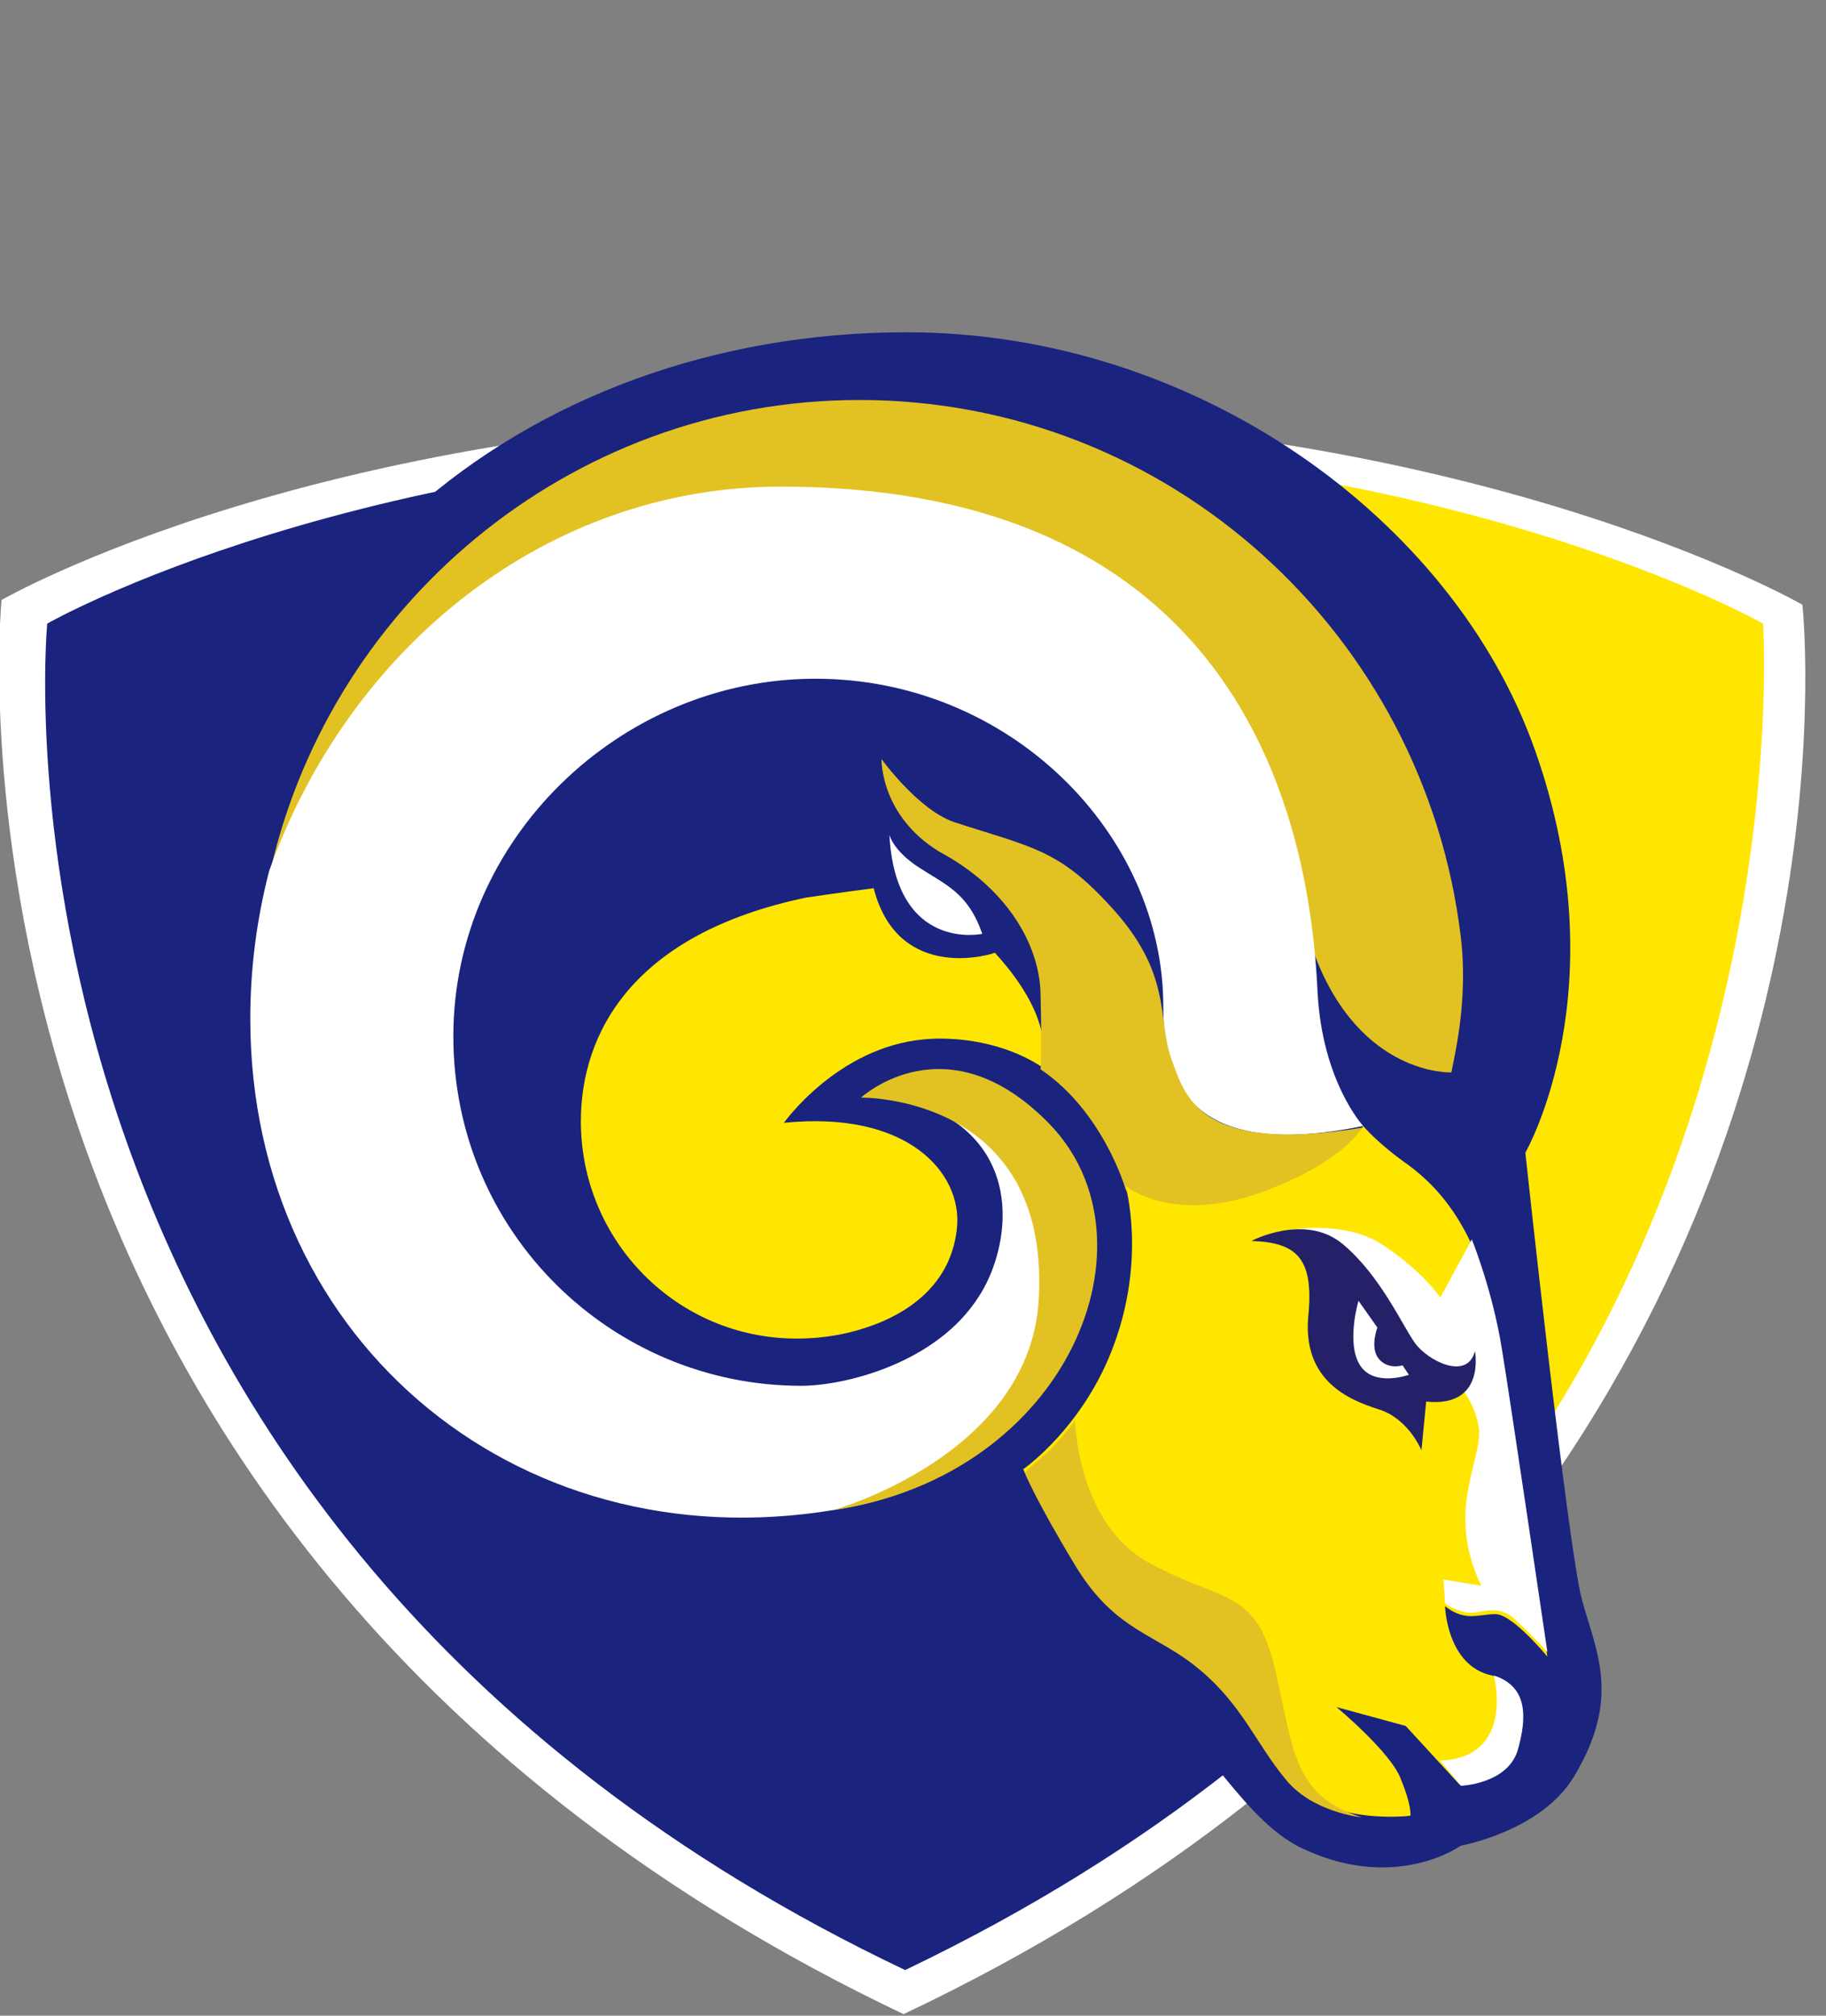
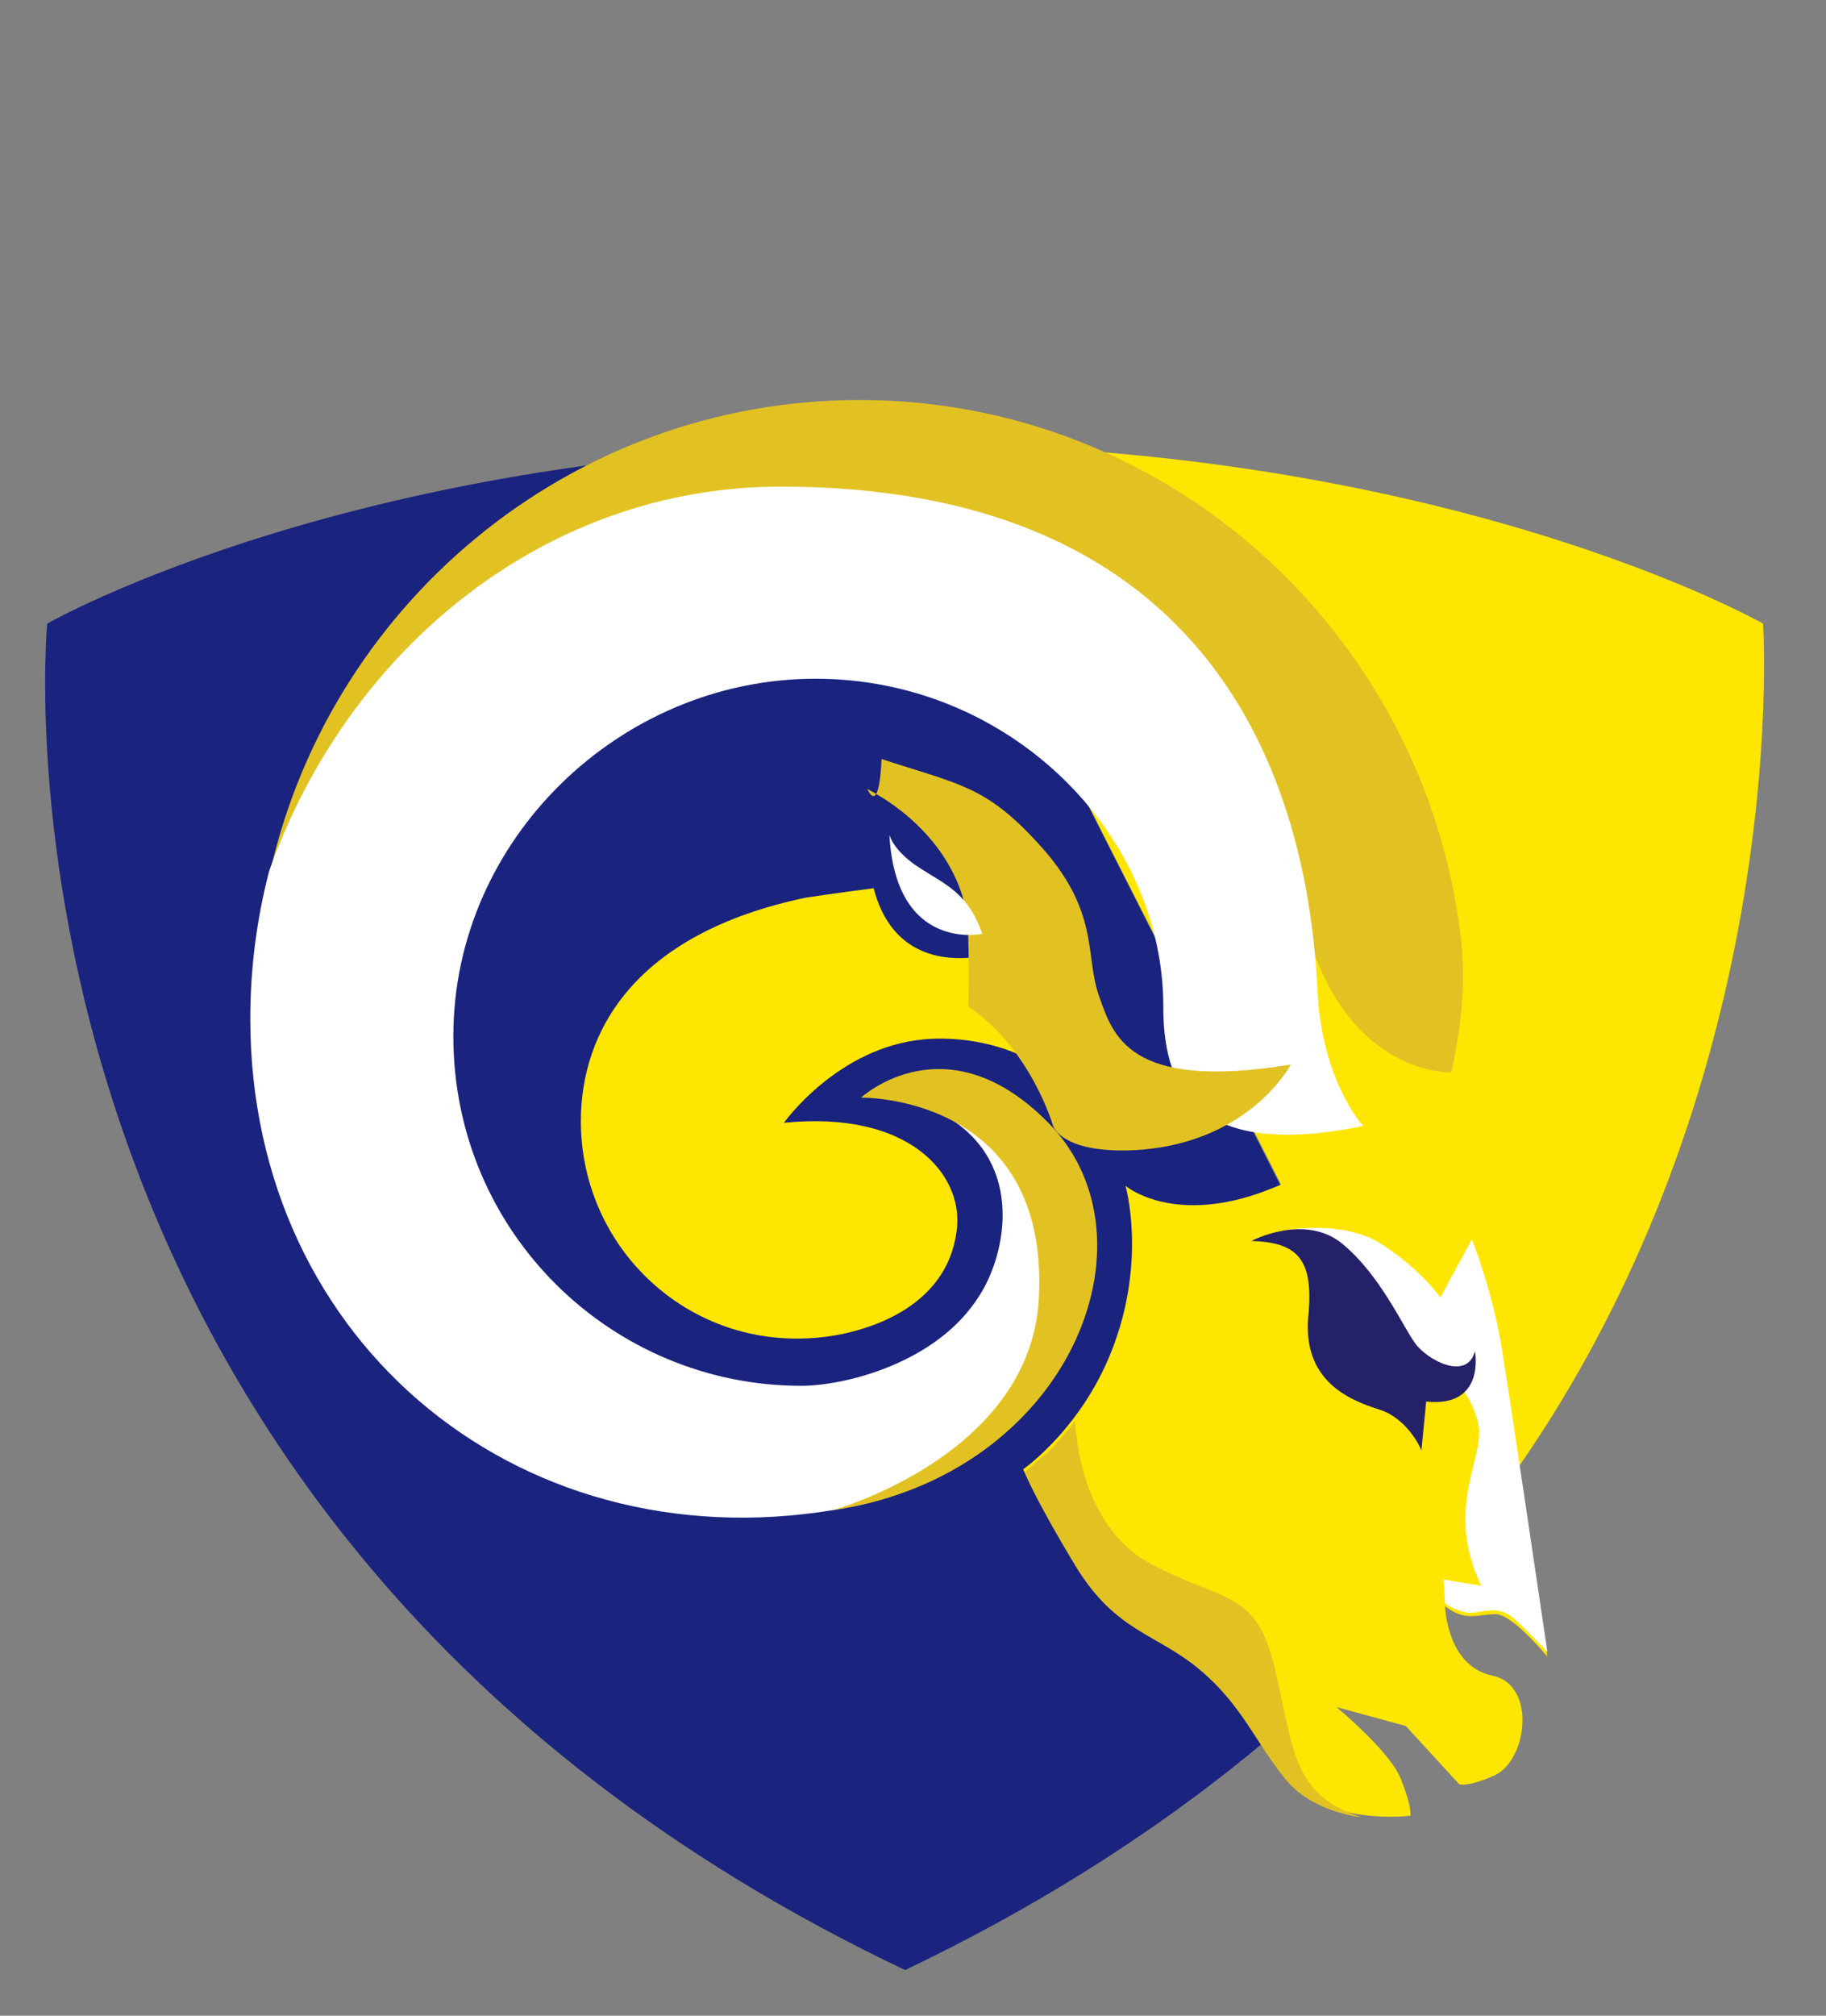
<svg xmlns="http://www.w3.org/2000/svg" version="1.1" id="Layer_1" x="0px" y="0px" viewBox="-367 362.4 116 128" style="enable-background:new -367 362.4 116 128;" xml:space="preserve">
  <rect x="-367" y="362.4" width="116" height="128" fill="#808080" stroke="none" />
  <style type="text/css">
	.st0{fill:#FFFFFF;}
	.st1{fill:#1A237E;}
	.st2{fill:#FFE600;}
	.st3{fill:#E2C223;}
	.st4{fill:#252169;}
</style>
-   <path class="st0" d="M-310,388.7c36.5,0,57.5,12.1,57.5,12.1s3.5,31.7-19.8,60.8c-8.5,10.6-20.4,20.7-37.3,28.7h0  c-63.3-30.1-57.3-89.8-57.3-89.8S-346.5,388.7-310,388.7" />
  <path class="st1" d="M-274.2,460.3c-8,10-19.4,19.6-35.3,27.2h0c-60-28.5-54.5-85.5-54.5-85.5s19.9-11.4,54.5-11.4  C-309.5,390.6-274.2,460.3-274.2,460.3z" />
  <path class="st2" d="M-309.5,390.6c34.5,0,54.5,11.4,54.5,11.4s2.2,32.1-19.1,58.3L-309.5,390.6z" />
-   <path class="st1" d="M-309,472.8c-24.4,0-44.9-23.7-44.9-48.2c0-24.5,20.1-41.1,44.5-41.1c18.3,0,34.7,11.8,39.9,26.5  c5.4,15.2-0.6,25.6-0.6,25.6s2.7,25.1,3.6,28.4c0.9,3.3,2.5,6.2-0.5,11.2c-2.1,3.5-7.2,4.4-7.2,4.4s-4,2.9-9.8,0.3  c-4-1.7-6.4-7.3-10.1-9.6c-3.8-2.3-6.4-6.6-6.4-6.6S-309,472.8-309,472.8z" />
  <path class="st3" d="M-283.5,423c-1.4-13.5-8.2-29.6-33.9-29.6c-14.8,0-27.4,10.1-32.5,24.4l-0.1,0.7c3.6-17.5,19.1-30.7,37.6-30.7  c19.7,0,35.9,14.9,38.2,34.1c0.3,2.5,0.1,5.1-0.4,7.6l-0.2,1C-274.9,430.5-280.6,430.7-283.5,423" />
  <path class="st0" d="M-283.3,425.4c-0.7-15.3-8.1-32.1-34.1-32.1c-14.8,0-27.4,10.1-32.5,24.4l0,0c-0.8,3.1-1.2,6.2-1.2,9.4  c0,20.7,17.5,35,38.1,31c11.2-2.2,12.9-11,12.1-16.6c-1-6.4-5.8-8.1-5.8-8.1c4.8,3,3.6,8.7,1.9,11.3c-2.7,4.3-8.6,5.7-11.3,5.7  c-12,0-22.1-9.7-22.1-22.2c0-12.5,10.6-22.7,23-22.7c12.4,0,22.1,9.9,22.1,20.8c0,4.6,1.5,9.9,12.7,7.6  C-280.4,433.9-283,431.1-283.3,425.4" />
  <path class="st2" d="M-311.5,418.8c0,0-3,0.4-4.3,0.6c-11,2.3-14.3,8.6-14.3,14.2c0,7.6,6.1,13.8,13.7,13.8c1.8,0,3.4-0.3,5-0.9  c2.6-1,4.9-2.9,5.2-6.2c0.3-3.4-3.1-7.4-11-6.6c0,0,3.4-4.8,8.9-5.3c2.1-0.2,5.1,0.2,7.4,1.7c0,0,1.3-2.6-2.9-7.2  C-303.7,422.9-309.9,425-311.5,418.8" />
-   <path class="st3" d="M-312.3,432.1c0,0,5.4-5,11.9,1.6c7.3,7.4,1.3,22.4-13.7,24.6c0,0,12.7-3.5,13.1-13.6  C-300.4,431.9-312.3,432.1-312.3,432.1 M-311,410.6c0,0,2.3,3.2,4.6,4c4.9,1.6,6.6,1.7,9.9,5.3c4,4.3,3,7.1,3.9,9.7  c0.9,2.5,1.8,6.1,12.2,4.4c0,0-2.5,4.8-9.4,5.4c-5.1,0.4-5.7-1.5-5.7-1.5s-1.4-4.9-5.4-7.6c0,0,0.1-0.9,0-4.9  c-0.1-3-2.1-6.6-6.4-8.9C-311.1,414.2-311,410.6-311,410.6" />
+   <path class="st3" d="M-312.3,432.1c0,0,5.4-5,11.9,1.6c7.3,7.4,1.3,22.4-13.7,24.6c0,0,12.7-3.5,13.1-13.6  C-300.4,431.9-312.3,432.1-312.3,432.1 M-311,410.6c4.9,1.6,6.6,1.7,9.9,5.3c4,4.3,3,7.1,3.9,9.7  c0.9,2.5,1.8,6.1,12.2,4.4c0,0-2.5,4.8-9.4,5.4c-5.1,0.4-5.7-1.5-5.7-1.5s-1.4-4.9-5.4-7.6c0,0,0.1-0.9,0-4.9  c-0.1-3-2.1-6.6-6.4-8.9C-311.1,414.2-311,410.6-311,410.6" />
  <path class="st0" d="M-310.5,415.4c0,0,0.2,1,1.9,2.1c1.7,1.1,3.1,1.6,4,4.2C-304.6,421.7-310.1,422.9-310.5,415.4" />
  <path class="st2" d="M-280.4,433.9c0,0,0.9,1.1,2.9,2.5c2,1.5,4.7,4.3,5.8,11.4s3,19.8,3,19.8s-2.2-2.7-3.3-2.7  c-1.1,0-1.9,0.5-3.2-0.5c0,0,0.1,3.8,3,4.4c2.9,0.6,2.2,5.6,0,6.4c-1.6,0.7-2.1,0.5-2.1,0.5l-3.4-3.7l-4.4-1.2c0,0,3.5,2.9,4.1,4.6  c0.7,1.7,0.6,2.3,0.6,2.3s-5.4,0.7-8-2.5c-2.6-3.2-3.2-6.2-8.1-8.7s-8.5-10.8-8.5-10.8s3.9-2.7,5.8-8c2-5.5,0.7-10,0.7-10  s2.8,2.4,8.4,0.5C-281.5,436.2-280.4,433.9-280.4,433.9" />
  <path class="st3" d="M-298.7,452.6c0,0,0.1,6.6,4.8,9.1s6.7,1.6,7.9,6.7c1.2,5.1,1.1,8,5.5,9.4c0,0-3.2-0.3-4.9-2.5  c-1.8-2.2-2.7-4.6-5.3-6.8c-2.8-2.4-5.4-2.4-8-6.7c-2.6-4.3-3.2-5.9-3.2-5.9s0.5-0.5,1.6-1.4C-299.2,453.3-298.7,452.6-298.7,452.6" />
  <path class="st0" d="M-273.5,441.1l-2,3.7c0,0-1.2-1.8-3.9-3.5c-2.4-1.4-5.7-0.8-5.7-0.8l8.1,7.6l0,0c0,0,0,0,0.1,0l0,0l0,0  c0.5,0.3,3.2,1.9,3.8,4.7c0.5,2.1-2.2,5.3,0.2,10.3l-2.4-0.4l0.1,1.5c0,0,0.4,0.4,1.4,0.6c0.9,0.1,1.9-0.6,3,0.4  c1.1,1,2.1,2.1,2.1,2.1s-2.4-16.3-2.9-19.3C-272.2,444.3-273.5,441.1-273.5,441.1" />
  <path class="st4" d="M-287.5,441.2c0,0,3.4-1.8,5.8,0.2c2.4,2,3.8,5.2,4.6,6.3c0.8,1.1,3.3,2.4,3.8,0.5c0,0,0.7,3.6-3.1,3.2  l-0.3,3.1c0,0-0.8-2-2.7-2.6c-1.9-0.6-4.8-1.8-4.5-5.8C-283.5,442.3-284.6,441.3-287.5,441.2" />
-   <path class="st0" d="M-280.7,445l1.2,1.7c0,0-0.5,1.3,0.1,2c0.6,0.7,1.5,0.4,1.5,0.4l0.4,0.6c0,0-2.2,0.8-3.1-0.6  C-281.5,447.7-280.7,445-280.7,445 M-272.1,468.8c0,0,1.4,5.2-3.4,5.4l1.3,1.6c0,0,2.9-0.1,3.6-2.2  C-270,471.5-269.9,469.5-272.1,468.8" />
</svg>